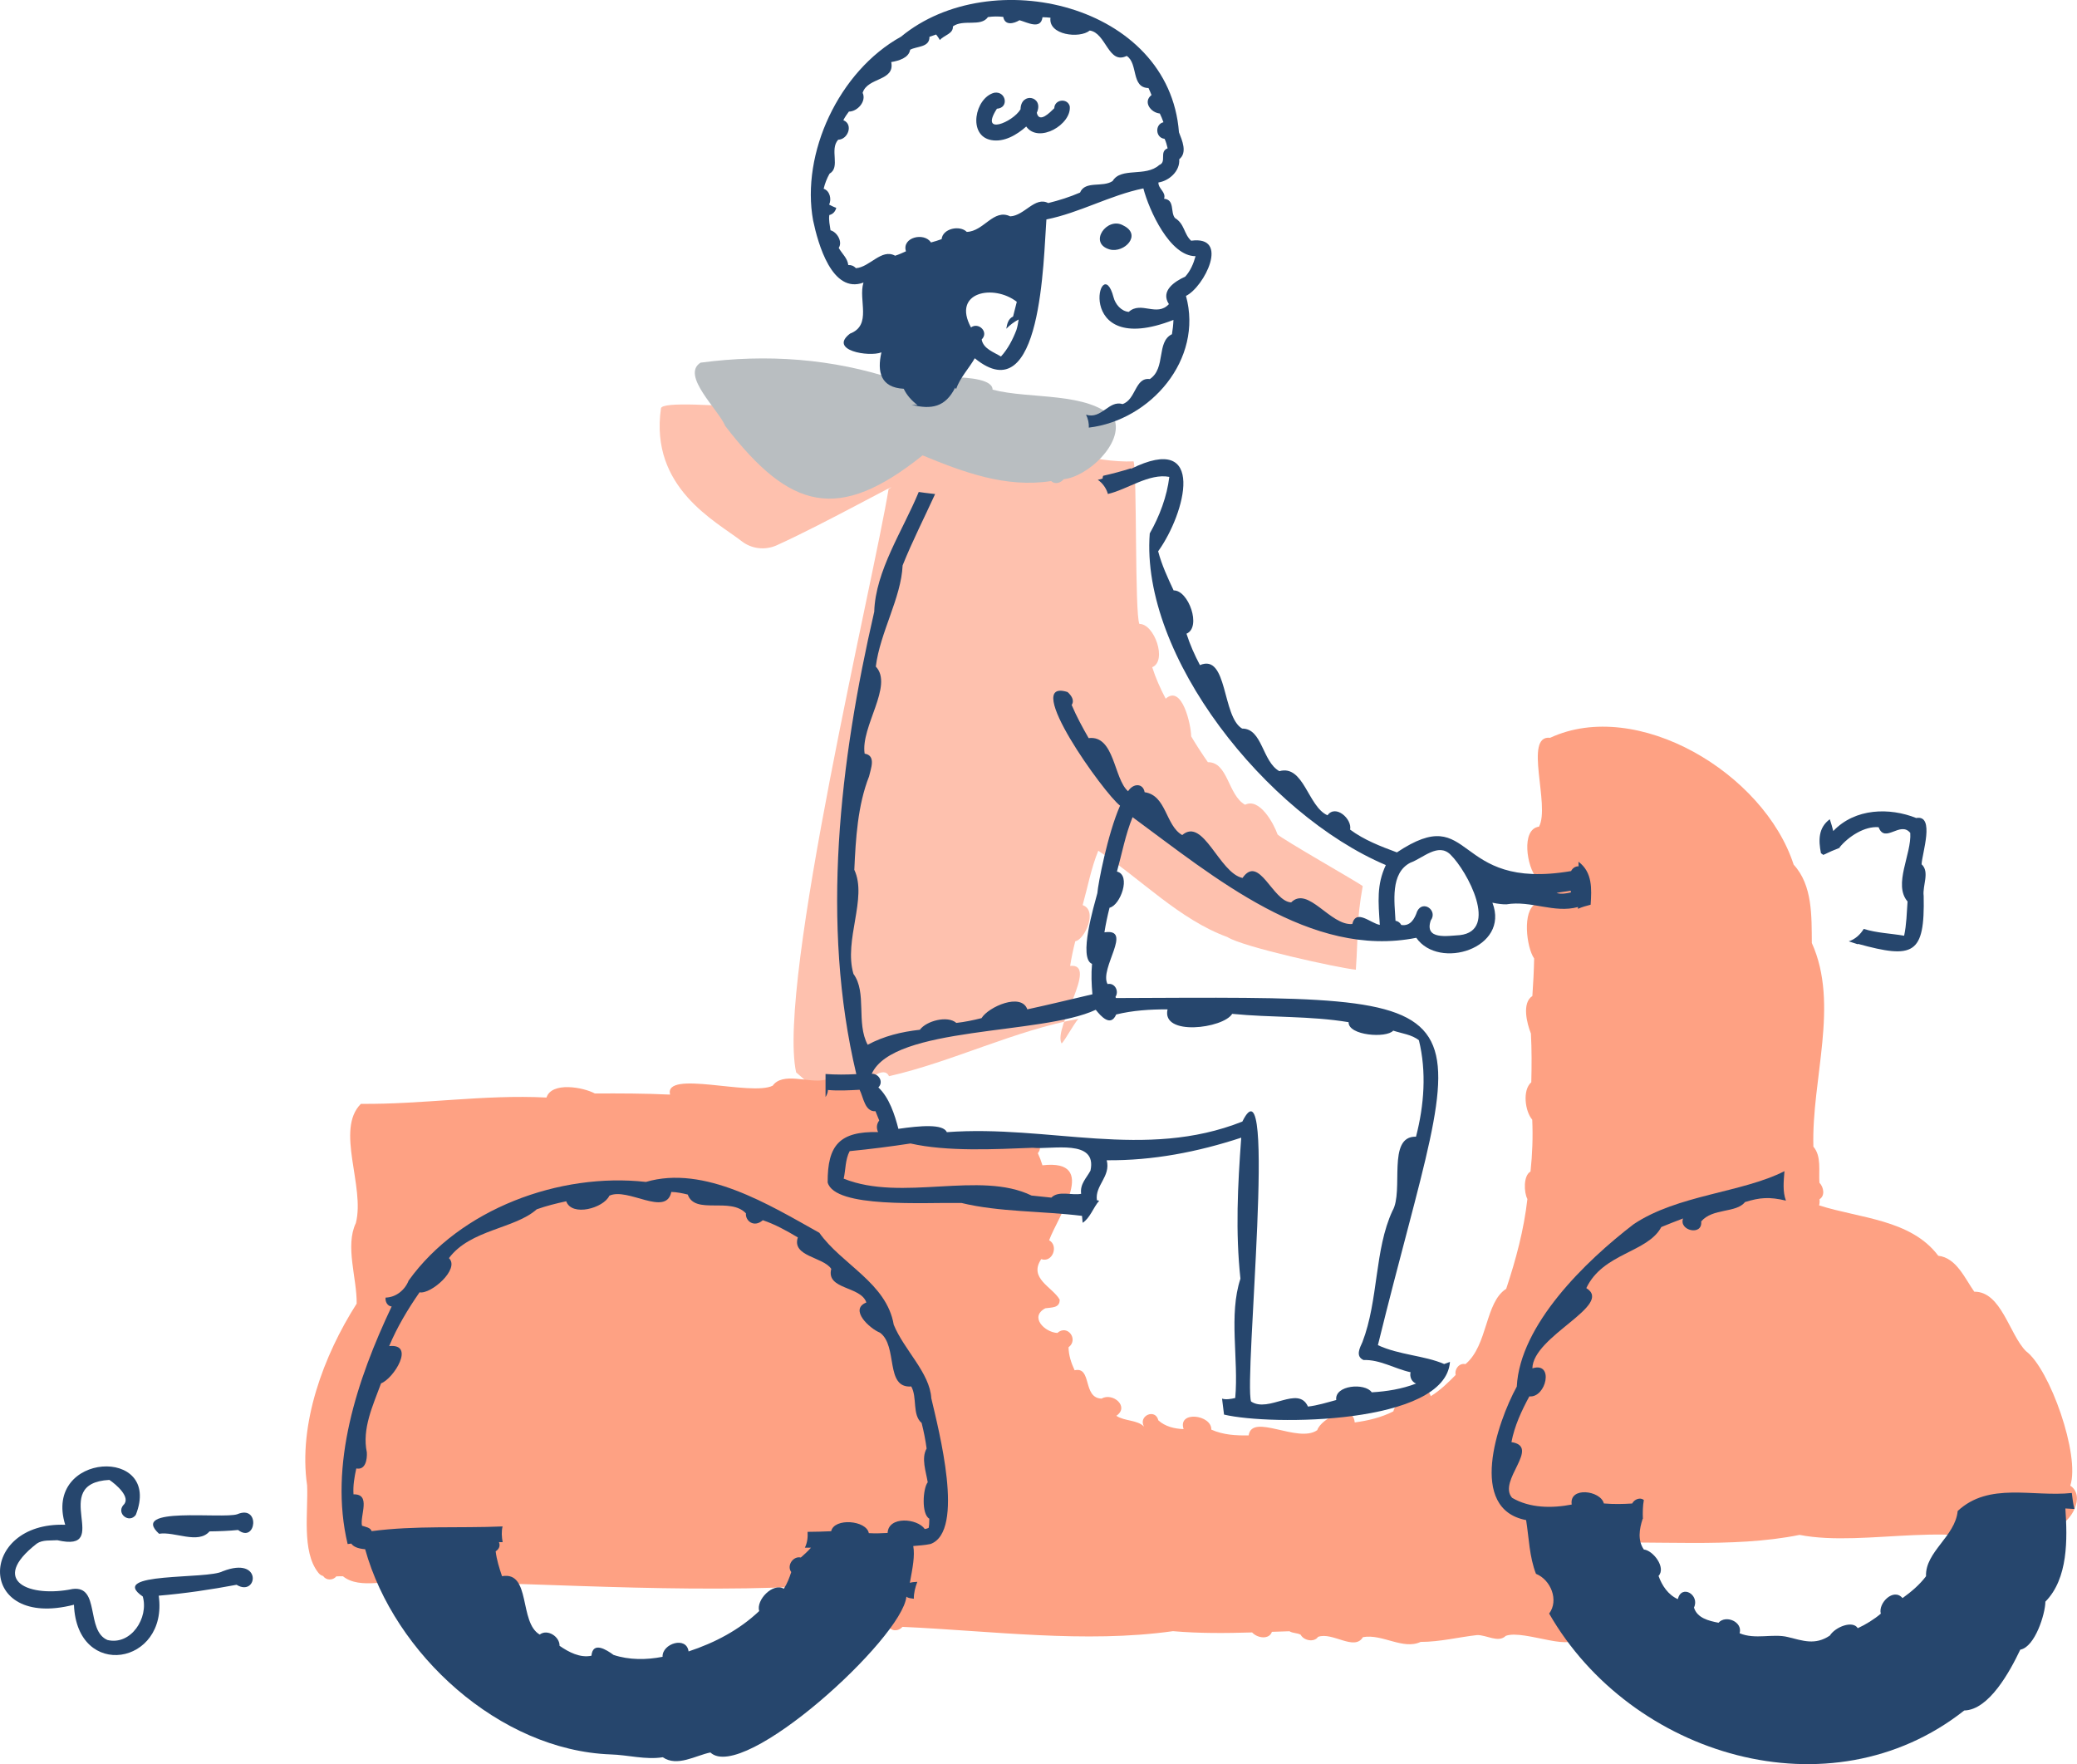
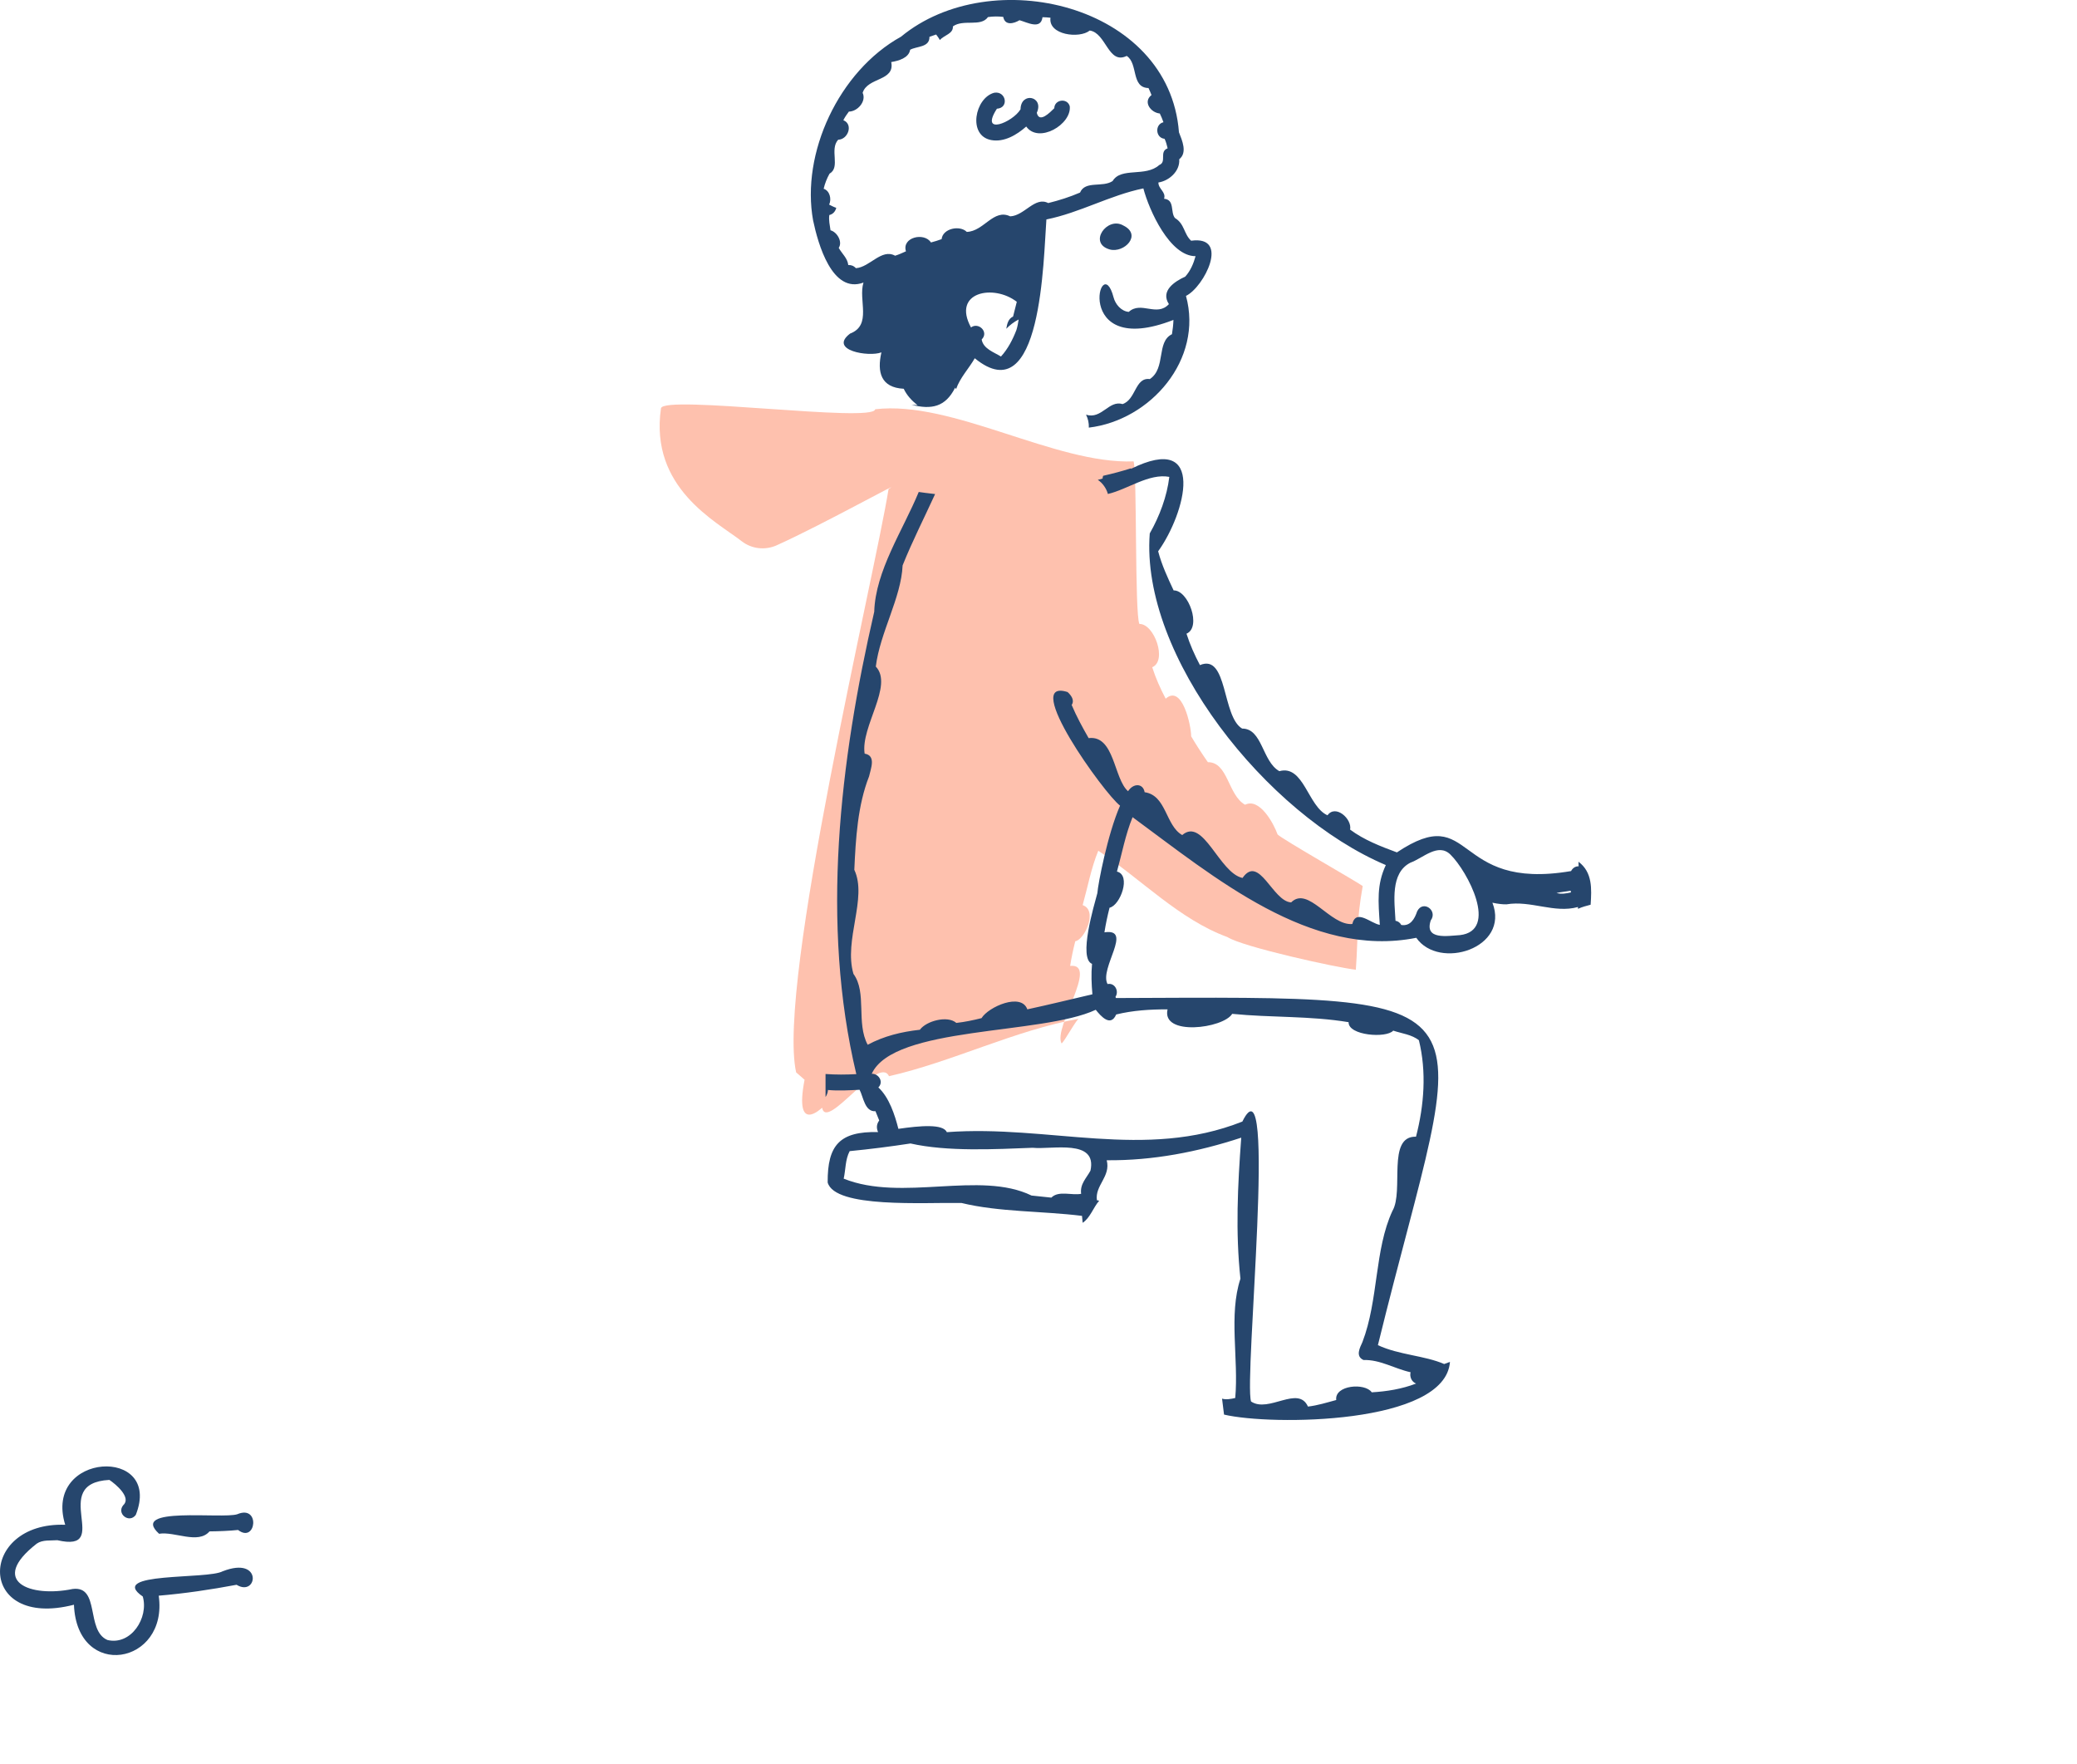
<svg xmlns="http://www.w3.org/2000/svg" viewBox="0 0 2000 1698.53">
  <g style="isolation:isolate;">
    <g id="_レイヤー_2">
      <g id="_レイヤー_1-2">
        <path d="M1122.46,672.68c-5.11-9.7-9.62-19.8-12.95-30.26,14.74-6.23,1.89-42.04-12.36-41.67-4.59-9.74-2.15-146.23-5.6-156.53-75.52,2.92-174.51-59.05-248.81-50.18-1.21,13.39-204.37-14.22-206.28-.87-11.01,76.61,52.97,108.69,77.73,127.92,9.66,7.51,22.65,8.92,33.81,3.89,45.54-20.54,125.26-65.16,107.62-54.07-13.73,85.23-107.75,476.4-89,561.58.07.08,8.14,7.02,8.12,7.11-10.35,53.8,16.88,26.77,16.91,26.95,4.27,22.92,54.52-51.39,64.39-30.37,60.74-13.77,121.63-44.36,182.96-55.35-1.58-1.03-14.79,23.31-16.81,23.79-8.32-15.47,36.39-77.55,8.29-74.64,1.24-7.98,2.94-15.9,4.91-23.72,9.11-1.56,22.01-29.79,7.13-34.81,4.83-17.23,8.16-35.61,15.05-52.36,41.21,27.27,78.16,66.28,124.29,83.1,14.5,9.47,106.22,29.67,123.72,31.45,2.5-35.86.4-45.16,6.61-80.54-4.91-3.8-77.69-45.18-81.97-49.69-3.85-10.9-17.48-35.61-31.29-28.59-16.63-9.33-16.27-41.12-35.84-40.99-5.59-8-10.97-16.24-16.08-24.87,0-10.46-8.63-50.46-24.56-36.24Z" style="fill:#fec1ae;" />
-         <path d="M1993.71,1430.47c-.06-.02-.1-.04-.16-.06,9.7-29.19-19.91-112.7-42.66-129.48-16.04-16-23.7-57.53-49.81-57.27-9.11-12.83-17.17-32.6-34.66-34.6-26.37-35.08-75.72-35.98-114.74-48.5.47-1.88.61-3.92.39-5.94,5.43-3.19,4.12-11.56-.08-15.86-.88-11.32,2.13-25.62-5.84-34.73-1.82-65.19,25.23-136.96-1.49-196.09-.27-25.43.9-55.52-17.49-75.43-28.57-88.23-150.73-160.98-234.49-122.15-25.93-2.98.32,65.22-10.73,85.57-17.73,2.34-11.44,39.5-2.44,48.96.04,8.42-.1,16.83-.65,25.25-13.23,6.89-9,41.96-1.58,52.72-.25,12.04-.88,24.09-1.72,36.1-10.28,6.66-5.27,26.48-1.39,36.14.82,15.62.76,31.31.36,46.93-8.68,7.4-6.07,27.98.91,36,.73,16.71.14,33.23-1.66,49.94-7.05,3.96-6.36,20.22-3.01,26.46-3.33,29.56-11.03,58.25-20.4,86.46-20.56,13.06-17.47,54.35-39.27,72.54-5.88-1.48-10.76,4.85-9.39,10.38-7.39,7.49-14.81,14.81-23.98,20.46-5.72-18.88-33.73,2.64-35.98,14.59-11.62,5.94-24.4,8.97-37.25,10.67-1.69-19.45-32.46-3.79-36.06,7.41-18.55,13.16-62.82-16.96-66.08,5.09-12.34.18-24.3-.42-35.94-5.56.5-14.4-32.64-18.58-26.68-.51-8.71-.3-17.74-2.42-24.34-8.44-2.81-11.82-19.62-4.42-13.82,6-6.65-6.66-18.52-4.98-26.62-10.36,12.97-8.77-3.39-22.81-14.3-16.56-18.48-.67-8.85-31.11-25.88-27.29-3.25-6.95-5.72-14.38-5.84-22.12,9.98-7.47-1.03-22.48-10.79-13.8-12.26-.64-27.09-15.53-11.58-23.75,5.62-.96,14.13.05,13.82-8.38-6.86-12.12-30.24-20.4-17.74-38.95,10.73,3.82,17.07-12.81,7.62-18.2,8.01-22.32,48.8-78.5-6.46-72.14-1.2-3.97-2.68-7.93-4.42-11.66,20.79-27.47-120.45-16.04-141.32-21.82-6.73-35.7-29.38-55.37-66.01-48.45-14.01,2.38-38.62-7.93-47.98,5.26-20.72,10.47-104.8-15.68-98.86,8.6-24.08-1.17-48.2-1.19-72.42-1.09-11.2-6.06-41.59-11.53-46.56,3.92-60.15-3.07-118.97,6.67-178.73,6.08-24.84,24.82,4.24,79.56-4.83,114.74-10.57,22.18,1.06,52.86.79,77.57-31.92,50.03-56.38,115.91-47.73,175.04,1.14,25.22-5.35,63.49,10.55,83.75.89,1.32,2.67,3,4.97,3.54,2.73,4.36,9.53,4.3,12.52.32,2.16-.1,4.34-.18,6.5-.12,16.23,13.24,45.47,2.6,66.06,4.77,141.81,1.81,286.76,13.99,429.77,1.64,6.12,8.2,13.07,15.66,20.38,22.79-24.73,3.32-8.14,19.25,8.46,17.13,1.74,6.92,9.9,7.22,14.06,2.38,85.59,3.82,175.99,16.06,260.47,4.14,25.41,2.22,50.76,1.98,76.22,1.23,5.33,5.72,16.52,7.03,19.07-.59,5.6-.2,11.23-.38,16.85-.56.02.02.06.02.1.02,3.35,2.05,7.22,1.4,10.77,3.35,2.91,5.59,12.89,7.66,16.73,2.04,13.92-5.07,34.96,13.96,43.19.32.06,0,.12-.02.16-.06,18.45-3.34,38.58,12.55,55.37,4.61,19.07-.04,36.52-4.62,54.34-6.58,8.92-.35,20.53,7.86,27.69.74,17.91-6.7,70.58,18.82,67.47-2.75,39.1,4.31,4.09-63.34,6.81-86.16,68.36-3.6,143.39,4.93,208.65-8.3,64.29,12.59,156.68-17.47,213.16,16.67,7.62,8,14.4-2.66,18.24-8.79h.02c7.26,4.51,18.18-7.13,15.01-14.18.32-.49.61-.99.91-1.5,14.08-4.06,28.22-29.42,13.43-39.53Z" style="fill:#fea183; mix-blend-mode:multiply;" />
-         <path d="M698.42,410.23c62.45,81.16,109.03,93.03,189.97,28.2,39.13,16.17,80.39,31.56,123.74,24.73,3.73,3.51,9.21,1.83,12.18-1.78,23.41-2.5,57.52-34.77,48.75-57.97-24.97-26.65-81.21-18.72-117.24-28.24-.07-18.47-78.92-10.59-93.66-9.79-60.63-20.22-123.91-24.69-187.59-16.21-19.16,12.14,17.25,45.17,23.84,61.05Z" style="fill:#b9bec1; mix-blend-mode:multiply;" />
        <path d="M954.41,134.85c12.52,2.32,24.72-5.02,33.78-13.03,11.94,16.79,43.9-2.06,41.9-19.57-2.36-8.22-14.74-6.5-14.89,1.94-4.11,4.02-14.48,14.85-16.85,4.42,7.31-15.88-15.33-20.65-15.65-3.39-7.41,12.56-39.76,25.88-22.75-.54,11.92-.75,8.85-17.27-2.56-15.39-18.67,4.89-25.82,41.29-2.99,45.55Z" style="fill:#26466d;" />
        <path d="M1068.62,240.19c13.95,3.74,31.41-14.11,13.07-23.07-15.6-9.09-34.3,17.05-13.07,23.07Z" style="fill:#26466d;" />
-         <path d="M1995.01,1437.47c-37.85,3.99-79.78-10.79-109.91,17.35-2.29,24.47-31.43,39.3-30.48,62.8-6.24,8.28-14.26,15.05-22.63,21.05-8.6-10.22-23.65,4.79-20.91,15.01-6.18,5.25-14.5,10.48-22.18,13.96-4.79-7.8-21.57-1.29-26.85,7.07v.02c-14.28,9.62-26.1,4.9-40.34,1.47-14.59-3.69-31.55,2.73-46.6-3.7,3.23-10.93-13.27-18.02-20.32-10.1-9.21-1.8-20.58-4.44-23.61-14.63,5.8-12.03-11.84-22.84-15.59-8.1-9.33-4.22-15.17-12.97-18.53-22.36,7.5-8-5.25-24.59-14.14-25.41-6.12-8.71-4.4-19.76-1.17-29.49.08,0,.16-.02.24-.02-.26-6.1-.14-12.17.91-18.18-3.46-2.82-9.08-.78-11.23,3.39-9.22.56-17.43.75-27.27-.04-3.09-12.57-33.61-16.54-30.95,1.03-18.93,3.68-40.38,3.56-57.41-6.47-14.36-16.41,28.07-49.18-.63-53.63,2.94-15.55,9.73-30.17,17.23-44.02,16.28,1.6,24.1-33.73,2.93-27.01.55-31.21,78.68-60.79,51.94-77.25,16.08-33.97,59.04-34.07,72.22-58.8,6.85-2.77,13.84-5.64,20.95-8.26-4.32,11.76,18.93,17.15,17.45,2.87,11.06-13.04,33.79-7.88,42.16-18.65,14.45-4.47,23.44-5.17,39.44-1.4-3.36-8.86-2.13-19.04-1.42-28.35-41.05,20.86-103.09,22.73-145.31,51.13-46.45,35.6-109.4,96.81-112.44,156.24-19.12,35.17-47.28,117.87,8.98,128.57,2.75,17.21,3.09,35.33,9.49,51.73,14.34,5.79,22.22,25.51,12.69,38.28,78.73,137.2,270.58,195.15,399.69,93.31,23.9-.51,44.11-37.8,53.96-58.56,14.2-2.57,24.12-34.54,24.18-46.22,21.97-22.3,21.27-60.17,19.25-89.73,2.93.16,5.84.36,8.75.48-1.35-4.95-1.9-10.26-2.56-15.37Z" style="fill:#26466d;" />
-         <path d="M896.78,1346.3c-1.42-24.61-26.25-46.49-36.19-70.86-6.78-40.2-50.37-58.18-71.63-88.5-48.17-26.92-110.59-65.52-167-48.97-83.16-9.29-178.98,25.99-228.48,95-3.56,9.09-12.18,16.14-22.18,16.38-.55,3.68,1.75,8.33,5.85,8.51-33.29,70.35-60.64,152.38-42.4,228.75,1.17-.2,2.36-.34,3.54-.42,1.74,2.67,5.82,4.83,13.33,5.43,27.99,100.72,129.23,193.55,236.3,197.54,16.84.48,33.55,5.37,50.32,2.73,13.85,9.56,31.62-1.72,45.8-4.59,31.58,29.54,184.59-109.48,188.77-150.07,1.89,1.77,4.73,1.55,7.15,2.06-.1-5.47,1.33-10.93,3.35-16.3-2.44.14-4.91.24-7.19.97,2.72-14.76,4.97-25.86,3.29-35.43,5.6-.5,11.08-.79,16.65-1.96,33.5-12.31,7.74-109.97.73-140.29ZM894.72,1467.36c-.12,1.19-.26,2.4-.42,3.58-1.22.72-2.46,1.04-3.82,1.23-7.13-10.38-35.03-12.67-35.77,3.78-6.02.36-12.08.53-18.1.18-2.26-12.4-33.27-14.99-36.26-1.86-7.58.35-15.14.58-22.71.61.36,5.22-.28,10.5-2.6,15.23,1.96,0,3.93,0,5.89-.01-3.01,3.39-6.36,6.51-9.8,9.49-7.37-1.71-13.83,7.78-9.23,14-1.78,5.56-3.9,11.11-7.11,16.02-10.67-5.98-26.89,10.85-23.76,21.53-19.19,18.22-42.91,30.6-67.99,38.87-1.96-15.05-25.61-7.57-25.03,5.17-15.35,3.05-32.3,3.19-47.23-1.82-6.63-4.86-19.93-13.49-21.27.79-10.97,2.31-21.93-3.49-30.71-9.57.26-8.83-11.74-16.53-19.09-10.81-20.25-11.61-8.14-61.2-36.3-56.2-2.63-7.8-5.14-15.72-6.12-23.94,3.84-2.52,4.4-5.9,3.13-8.87,1.19,0,2.38,0,3.58.02-.91-5.09-1.27-10.2-.06-15.12-42.28,1.8-84.03-.99-126.08,4.54-1.15-3.57-6.05-4.08-9.29-5.23-2.19-9.69,9.12-30.68-8.18-30.2-.54-8.42.87-16.74,2.69-24.93,8.95,1.8,10.54-8.81,10.16-15.47-4.8-22.74,5.79-45.02,13.69-66.48,12.14-4.53,33.43-38.48,7.8-35.86,7.68-18.34,17.96-35.47,29.27-51.8,10.71,2.3,39.19-22.42,28.3-32.89,20.54-27.64,63.62-28.19,84.5-47.01,9.27-3.31,18.83-5.66,28.42-7.74,5.41,15.13,36.08,6.61,41.55-5.37,17.79-8.29,54.55,20.68,59.67-3.6,5.37.12,10.63,1.23,15.82,2.51,6.98,19.82,40.93,2.09,56.02,18.08-.71,7.17,7.74,14.16,16.26,6.61,11.88,3.98,22.97,10.18,33.72,16.58-6.05,18.51,24.48,18.65,32.18,30.28-5.22,20.21,28.54,16.34,33.8,32.36-16.91,6.75,3.35,25.21,13.11,29.07,17.62,12.9,4.53,53.65,30.14,51.81,5.94,10.62.72,27.31,9.98,35.11,2.02,8.12,3.72,16.32,4.79,24.63-5.38,9.4-.54,22.28,1.07,32.48-4.69,5.9-6.2,30.81,1.54,35.05,0,1.72-.06,3.44-.16,5.19Z" style="fill:#26466d;" />
-         <path d="M1753.41,821.47c.77.55,1.54,1.09,2.32,1.64,5.19-2.49,10.47-4.84,15.85-6.89-.07-.13-.14-.25-.2-.38,8.58-10.51,24.26-20.58,37.59-19.39,6.11,16.18,20.85-6.45,30.48,5.51,1.39,20.51-16.69,49.67-2.61,66.02-.79,10.99-.97,22.16-3.31,32.95-12.96-2.24-26.31-2.6-38.89-6.56-3.38,5.57-8.37,10-14.4,11.97,2.94.93,5.88,1.87,8.79,2.86,0-.15,0-.29-.01-.44,53.49,14.68,64.59,10.47,63.33-46.17-1.32-9.73,6.11-23.08-1.99-30.43.28-9.86,13.27-47.98-5.17-44.56-25.58-10.21-58.78-9.67-79.89,12.55-.95-3.77-2.06-7.59-3.34-11.37-11.15,8.22-10.96,20.29-8.52,32.68Z" style="fill:#26466d;" />
        <path d="M228.49,1457.92c-14.43,4.75-104.52-7.91-75.32,18.81,15.02-2.46,37.59,10.43,48.57-2.28,9.17-.12,18.38-.45,27.51-1.37,17.37,13.37,21.73-24.65-.75-15.17Z" style="fill:#26466d;" />
        <path d="M214.51,1512.79c-14.3,8.19-111.9.47-77.03,24.34,5.9,20.46-11.23,47.25-33.96,41.9-21.23-8.98-6.84-52.62-33.62-49.13-40.68,8.46-81.33-7.19-34.54-43.65,5.64-3.94,13.28-2.81,19.86-3.32,54.46,12.6-9.43-54.91,50.11-58.06,6.28,4.2,21.45,17.01,13.38,24.3-6.83,8.18,5.72,18,12.04,9.39,26.39-66.48-89.72-60.77-67.96,9.51-84.35-3-85.8,101.19,8.42,76.98,2.86,73.05,91.02,58.09,81.63-8.71,25.15-2.12,50.14-5.84,74.96-10.5,20.13,12.3,25.62-28.13-13.27-13.03Z" style="fill:#26466d;" />
        <path d="M783.01,212.43c4.63,22.09,18.23,70.92,48.46,59.62-5.23,16.79,8.47,40.95-12.93,49.15-21.1,16.11,18.19,22.77,30.2,18.06-4.36,19.13-.5,33.92,21.49,35.05,2.87,6.14,7.56,11.37,13.27,15.74-1.9-.14-3.82-.22-5.72-.3,19.05,4.75,32.58,2.3,41.96-16.52.3.48.59.93.91,1.39,3.72-10.91,12.28-19.71,17.98-29.69,64.74,52.99,66.06-96.16,68.98-133.65,32.18-6.44,61.12-23.27,93.37-29.88,5.57,21.2,25.53,65.33,50.26,65.25-1.94,7.09-4.95,14.2-9.94,19.68-10.06,4.58-24.1,13.6-15.74,26.48-11.66,12.69-26.83-3.3-38.64,7.48-7.23-.61-12.91-7.31-14.64-14.02-12.53-48.01-40.72,60.16,57.67,21.74-.14,4.61-.69,9.23-1.43,13.76-15.26,7.37-5.6,32.78-21.33,43.21-14.37-1.93-13.19,19.8-26.3,24.08-13.16-4.06-20.09,14.99-35.1,10.2,1.97,3.92,2.87,8.22,2.68,12.45,59.51-7.09,110.36-65.72,93.55-126.82,17.45-8.5,42.76-58.34,4.97-53.13-7.05-6.36-6.24-16.3-15.59-21.86-4.64-5.7.08-17.53-10.47-18.56,2.11-6.55-5.56-9.34-5.47-15.66,9.84-1.43,20.95-10.57,20.06-22.36,8.06-6.34,2.79-18.14-.26-25.94-9.37-123.48-181.16-163.52-267.58-92.1-59.98,33.21-96.57,112.42-84.68,177.13ZM978.74,317.72c-3.49,9.11-8.26,18.34-14.89,25.55-6.73-4.18-17.03-7.41-18.57-16.4,7.31-7.29-3.18-17.03-10.28-11.61-18.63-34.24,21.85-42.03,44.1-24.67-1.13,4.75-2.34,9.47-3.58,14.18-4.61,2.1-5.74,6.93-6.54,11.76,3.37-3.48,7.25-6.51,11.9-8.93-.5,3.41-1.11,6.81-2.14,10.12ZM798.83,167.19c10.78-6.21-.36-23.14,8.28-32.68,9.45-.12,14.83-14.81,4.97-18.77,1.45-2.95,3.35-5.68,5.33-8.3,8.3-.04,17.09-9.86,13.25-18.06,4.68-15.21,31.28-10.96,27.53-29.63,6.87-1.15,16.95-3.86,18.2-11.84,6.38-3.55,18.85-2.1,18.6-12.46,2.13-.76,4.27-1.56,6.45-2.23,1.24,1.76,2.62,3.43,3.55,5.35,4.34-4.98,12.97-5.91,12.58-13.15,10.05-7.31,26.87.85,33.76-8.97,4.89-.75,9.8-.75,14.71-.2,1.62,8.63,10.09,6.59,15.66,3.21,7.4,2.04,20.55,9.48,22.16-2.89,2.59.04,5.15.2,7.68.51-2.29,16.68,27.96,20.36,37.8,12.32,15.8,2.25,17.88,33.23,35.59,24.44,11.25,7.34,3.99,30.53,20.99,30.93,1.05,2.22,2,4.44,2.89,6.73-8.46,6.54-.75,16.95,8,17.78,1.37,2.69,2.45,5.51,3.49,8.4-8.44,2.02-7.7,15.09,1.07,15.96,1.51,2.85,2.16,6.06,2.97,9.15-8.47,3.24-.49,13.1-8.12,16.12-13.13,11.83-36.77,1.74-44.86,15.41-9.69,6.5-26.39-.68-31.37,11.09-9.85,4.26-20.18,7.52-30.62,10.1-12.87-6.66-22.82,12.16-36.62,12.79-16.05-7.75-25.38,14.5-41.82,14.97-6.73-6.73-23.21-3.29-24.22,6.97-3.38,1.25-6.82,2.29-10.28,3.21-6.42-10.06-28.26-5.07-24.08,8.52-3.41,1.55-6.83,3.11-10.42,4.24-13.13-7.22-24.37,11.09-37.78,12-2.03-2.25-4.68-3.23-7.33-3.01-.78-6.72-5.89-10.68-9.19-16.52,3.95-5.92-1.59-15.28-7.92-16.96-.66-4.93-1.88-9.74-1.13-14.69,3.64-.81,5.88-3.64,6.67-6.93-2.45-.76-4.6-2-6.85-3.09,2.54-5.35.61-13.38-5.28-15.27,1.19-5.09,3.13-10.04,5.7-14.58Z" style="fill:#26466d;" />
        <path d="M1519.95,829.68c.08,1.47.14,2.91.16,4.38-3.49-.02-5.88,1.94-7.27,4.61-115.36,19.65-92.63-68.02-167.72-17.98-15.63-5.8-31.63-11.92-45.07-21.94,2.12-10.16-13.96-24.67-21.76-13.78-18.81-8.2-22.84-49.04-46.38-42.48-16.63-9.36-16.26-41.13-35.82-41.01-19.54-11.43-13.73-72.55-40.64-61.11-5.13-9.7-9.62-19.78-12.95-30.24,14.73-6.23,1.88-42.07-12.38-41.67-5.74-12.18-11.47-24.61-14.91-37.67,26.1-36.17,47.4-115.85-26.28-79.33.09-.2.18-.4.26-.6-8.89,2.81-17.87,5.21-26.93,7.23-.33.84-.53,1.74-.56,2.68-1.5.47-3.05.87-4.59,1.23,4.71,3.1,8.34,8.42,9.7,13.6,18.6-4.22,39.65-20.16,59.15-16.46-2.25,18.87-9.4,37.87-18.83,54.44-9.12,118.15,112.45,270.68,227.32,319.31-8.91,19.01-7.25,35.1-5.78,57.59-8.59-1.37-22.88-15.84-26.5-.83-21.25,1.81-42.56-37.07-58.89-20.81-17.86-.92-30.78-46.72-46.82-23.53-22.55-4.84-37.65-58.84-58.06-41.31-16.15-9.1-15.12-38.29-36.2-41.25-1.45-8.7-10.83-8.94-15.96-.95-13.87-12.03-12.95-54.21-37.96-51.13-5.94-10.38-11.68-20.89-16.34-31.92,3.03-4.58-.46-9.29-3.94-12.44-45.58-14.47,35.43,98.03,50.54,109.37-12.08,27.65-21.23,75.43-21.86,84.24-3.15,11.9-18.51,62.74-5.13,68.1-.91,9.74-.51,19.53.36,29.29-20.87,4.87-41.69,9.98-62.66,14.5-5.89-16.45-37.57-2.32-44.1,8.46-7.98,2-16.07,3.7-24.26,4.61-8.41-7.42-28.87-1.98-35.13,6.58-17.83,1.99-34.47,6.01-50.24,14.44-11.32-21.11-.5-50.21-13.7-68.22-9.55-32.6,13.65-73,.83-100.21,1.33-29.88,3.21-62.06,14.22-90.01,1.56-7.27,7.07-19.96-4.28-21.86-4.03-25.96,28.03-65.56,10.75-83.83,4.09-32.91,24.46-66.18,25.82-97.41,9.37-23.37,20.83-45.79,31.29-68.68-3.01-.35-6-.71-8.97-1.08.02,0,.04,0,.06.01-.06,0-.12-.02-.18-.02h.04c-.11-.01-.21-.03-.31-.04.09.01.19.02.28.04-.18-.03-.38-.05-.56-.07,0,0,0,0,0,0-.13-.01-.26-.04-.39-.06.12.02.24.03.36.05-.48-.06-.98-.14-1.45-.19h.06c-1.57-.22-3.15-.44-4.71-.65-15.18,36.85-41.69,75.83-42.85,115.32-33.17,143.75-51.8,300.32-17.25,445.19-9.87.53-19.77.6-29.64-.12v22.19c1.39-2.18,2.23-4.44,2.32-6.81,10.14.94,20.34.31,30.48-.2,3.71,7.2,4.96,21.3,15.29,20.65,1.27,2.95,2.43,5.92,3.6,8.91-2.81,3.78-2.69,7.6-1.11,11.15-36.85-.75-48.76,12.39-48.53,48.52,6.85,25.02,93.21,19.13,128.78,19.74,36.25,8.87,78.01,7.69,116.13,12.44.18,2.24.4,4.46.62,6.67,7.21-4.67,10.17-14.64,15.88-21.21-.65-.26-1.39-.43-2.16-.51-2.05-14.4,13.51-22.71,9.45-38.5,44.49.42,87.64-7.99,129.53-21.74-3.42,46.34-5.63,90.66-.77,135.77-11.5,34.89-1.6,77.41-5.01,114.86-4.05.99-8.99,1.8-12.69.65.59,5.11,1.21,10.24,1.9,15.33,45.14,10.74,213.17,9.7,217.56-50.72-1.88.71-3.74,1.37-5.57,2.04-19.04-8.25-43.3-8.63-63.82-18.16,84.2-343.28,130.52-335.78-252.24-334.22-.12-.38-.28-.73-.47-1.09,3.7-5.63-.68-13.84-7.64-12.38-8.16-15.12,25.12-54.05-2.99-49.77,1.26-7.98,2.92-15.89,4.93-23.72,10.38-2.18,21.09-31.43,7.13-34.81,4.81-17.23,8.16-35.63,15.05-52.36,78.6,57.7,171.67,136.42,273.19,116.13,21.8,31.41,90.29,10.2,73.31-33.79,5.43,1.19,10.59,1.7,13.55,1.57,23.51-3.95,45.99,8.88,68.8,2.59.02.57.04,1.17.06,1.74,3.84-1.8,8.02-2.85,12.16-3.96,1.01-15.3,1.89-31.22-11.68-41.37ZM1050.03,1127.13c-3.79,7.11-10.28,12.84-8.97,22.3-9.17,1.72-21.66-3.39-28.7,3.65-6.36-.63-12.71-1.33-19.07-2-49.72-24.22-124.83,6.35-180.88-16.26,1.98-8.83,1.43-18.34,5.76-26.5,19.82-1.92,39.39-4.44,58.56-7.37,35.41,8.02,81.67,5.54,117.63,4.14,18.46,1.94,62.47-8.96,55.67,22.04ZM1074.78,976.76c16.16-3.96,32.91-4.99,49.49-4.93-6.11,26.08,53.64,18.44,62.24,4.32,37.71,3.76,74.58,1.81,112.09,8.02-.43,12.93,36.5,15.65,42.97,8.14,8.04,2.71,18.04,3.8,24.73,9.29,7.46,30.2,5.05,62.62-2.79,92.82-28.4-.73-11.4,52.25-22.69,71.43-17.38,37.43-13.35,85.76-28.88,126.26-2.59,5.69-6.94,13.81,1.08,17.35,15.86-.57,29.8,8.36,45.27,11.76-1.11,4.28,1.01,9.29,5.29,10.89-13.66,5.25-28.06,7.58-42.69,8.43-6.44-9.38-36-7-34.2,7.41-8.99,2.42-17.94,5.25-27.21,6.32-9.42-20.9-37.79,6.54-54.8-4.89-7.08-21.63,25.68-338.76-8.38-269.52-94.02,37.26-186.13,2.9-284.59,10.2-3.52-8.16-25.72-6.22-46.62-3.19-3.4-13.26-8.81-30.19-19.3-39.87,5.38-5.3.36-13.39-6.37-13.16,21.12-46.31,163.58-37.16,215.7-61.6,4.69,5.84,14.27,17.07,19.67,4.53ZM1405.62,900.36c-11.71.7-34.24,4.87-27.92-14.14,7.09-9.64-7.56-20.05-13.07-8.79-2.39,7.15-6.49,14.59-15.33,13.13-1.05-2.11-3.21-3.73-5.52-4.02-.93-18.06-5.27-45.94,14.34-55.94,12.14-4.38,26.73-19.45,38.54-7.8,16.46,16.07,46.82,73.37,8.97,77.57ZM1498.78,859.8c3.48-.89,8.75-1.29,13.63-2.24.1.56.22,1.11.34,1.66-4.64,1.05-9.27,1.88-13.96.57Z" style="fill:#26466d;" />
      </g>
    </g>
  </g>
</svg>